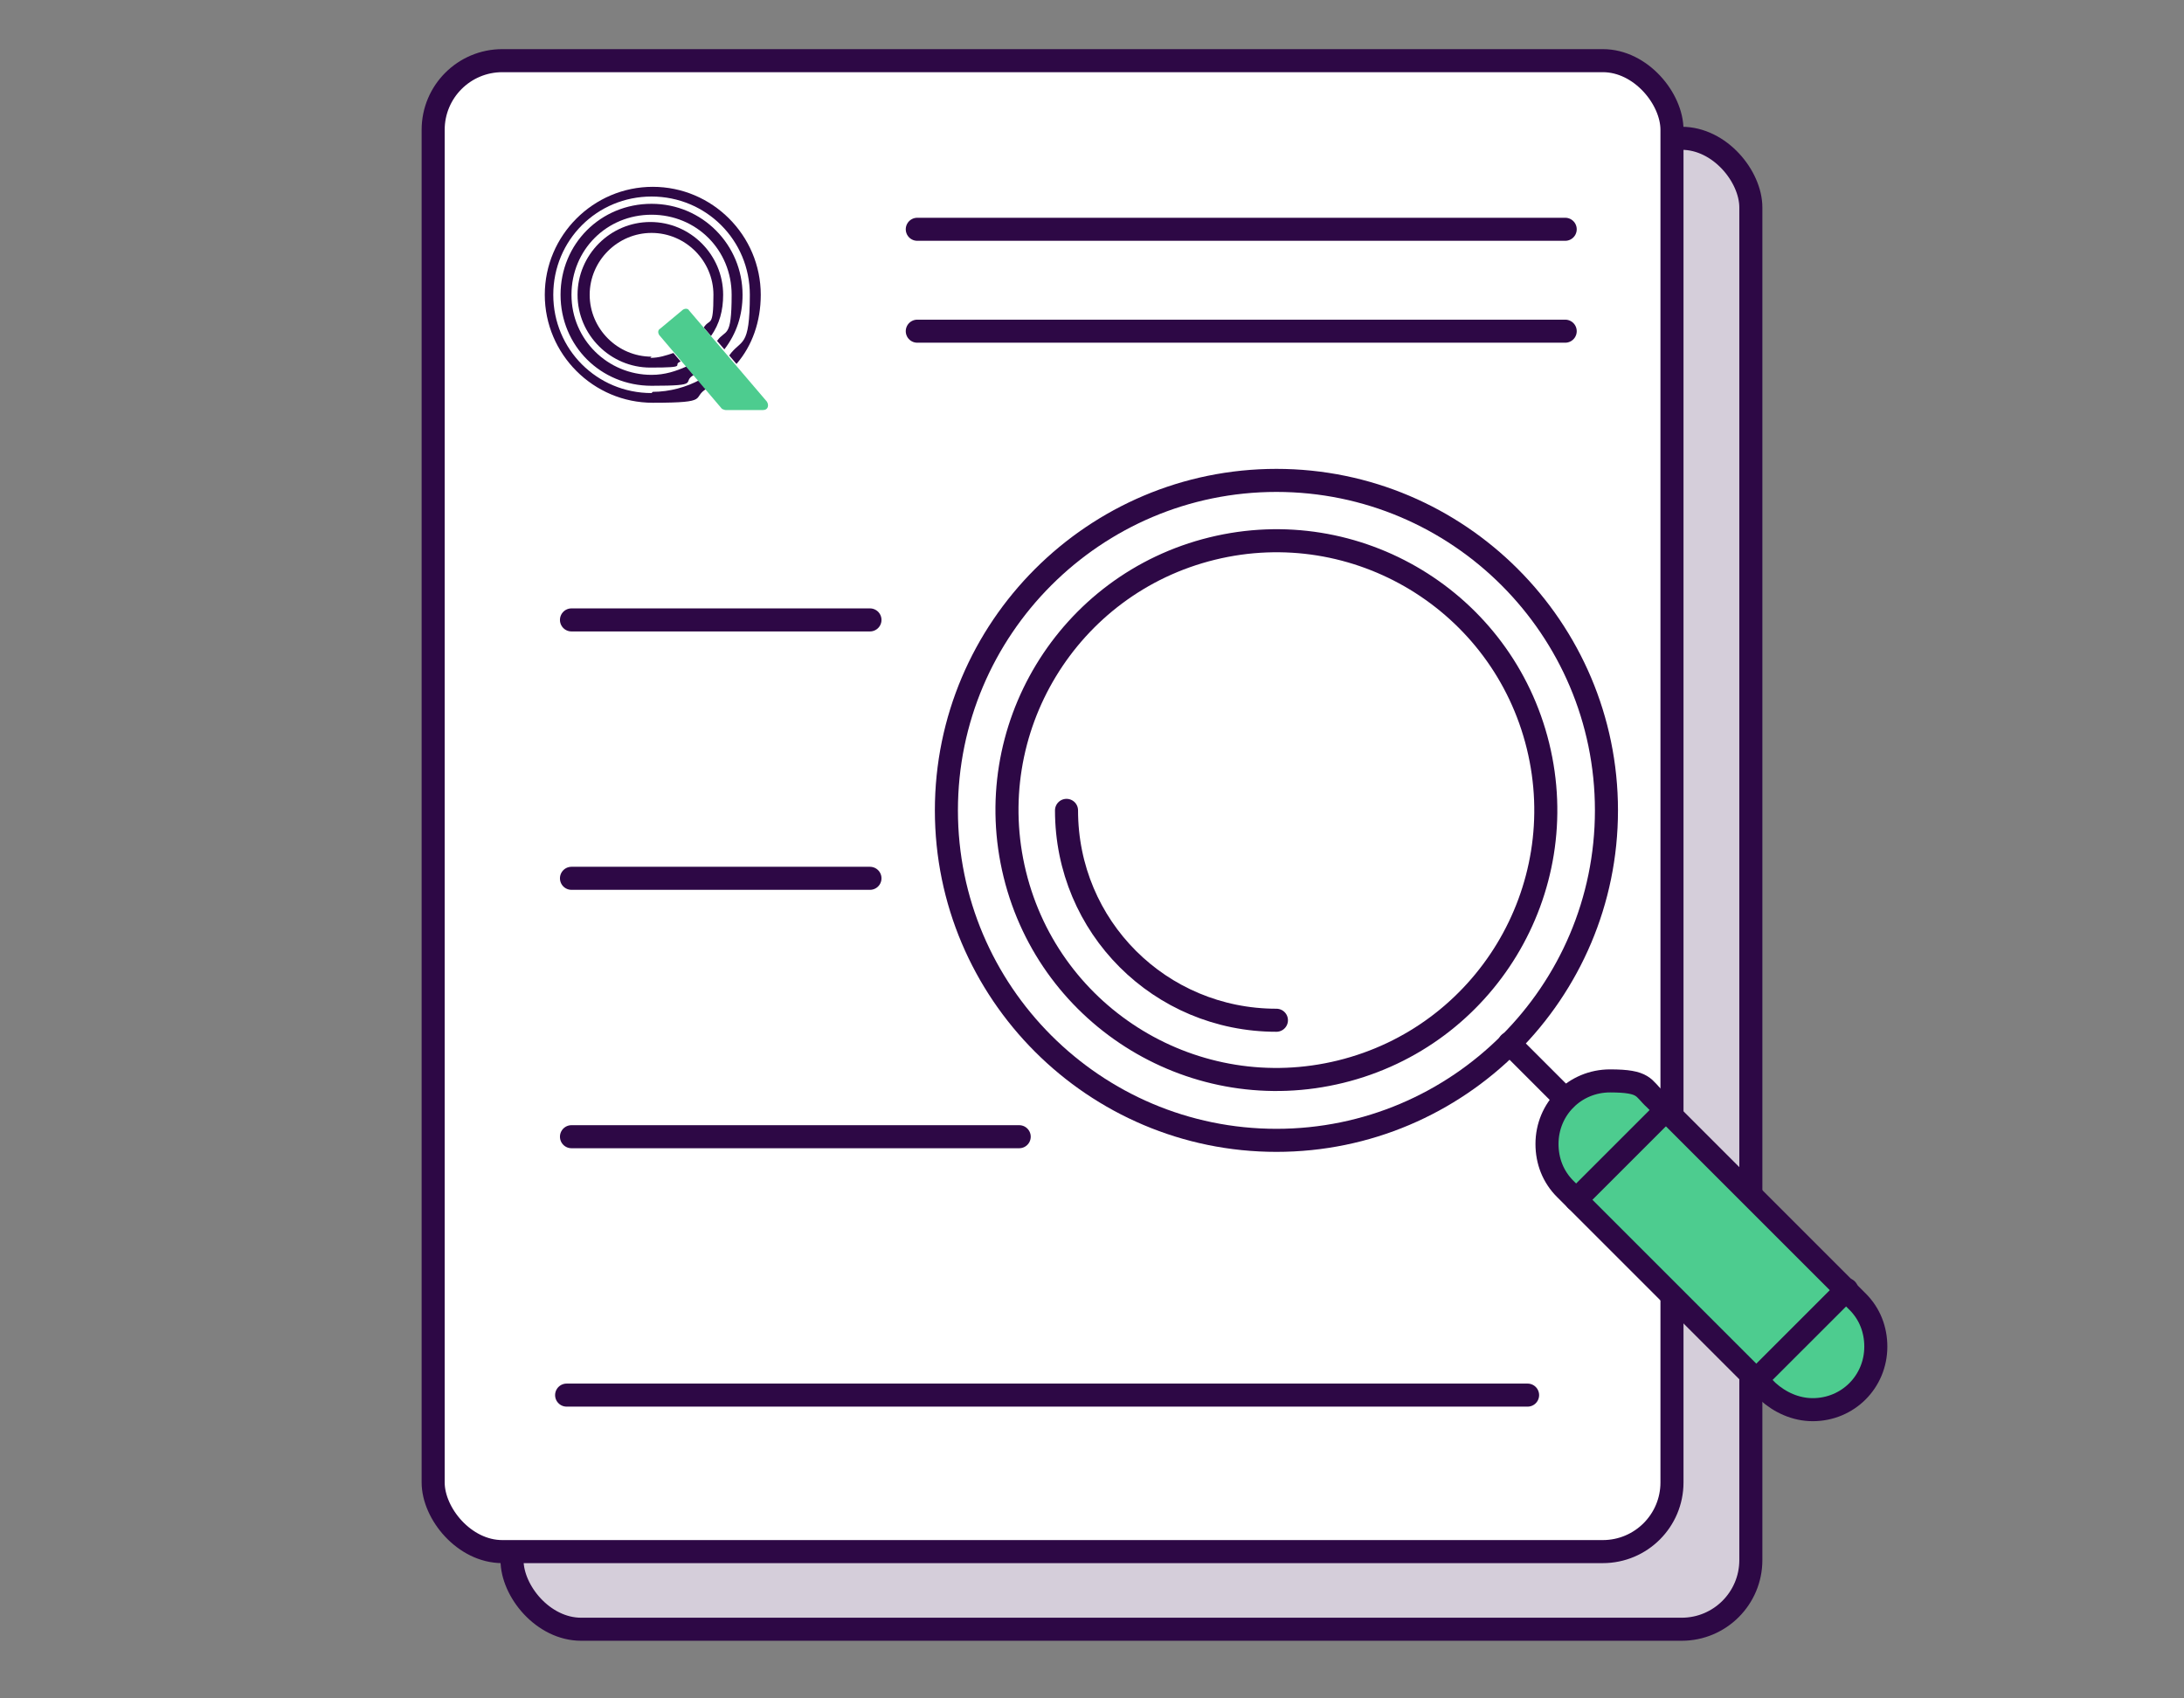
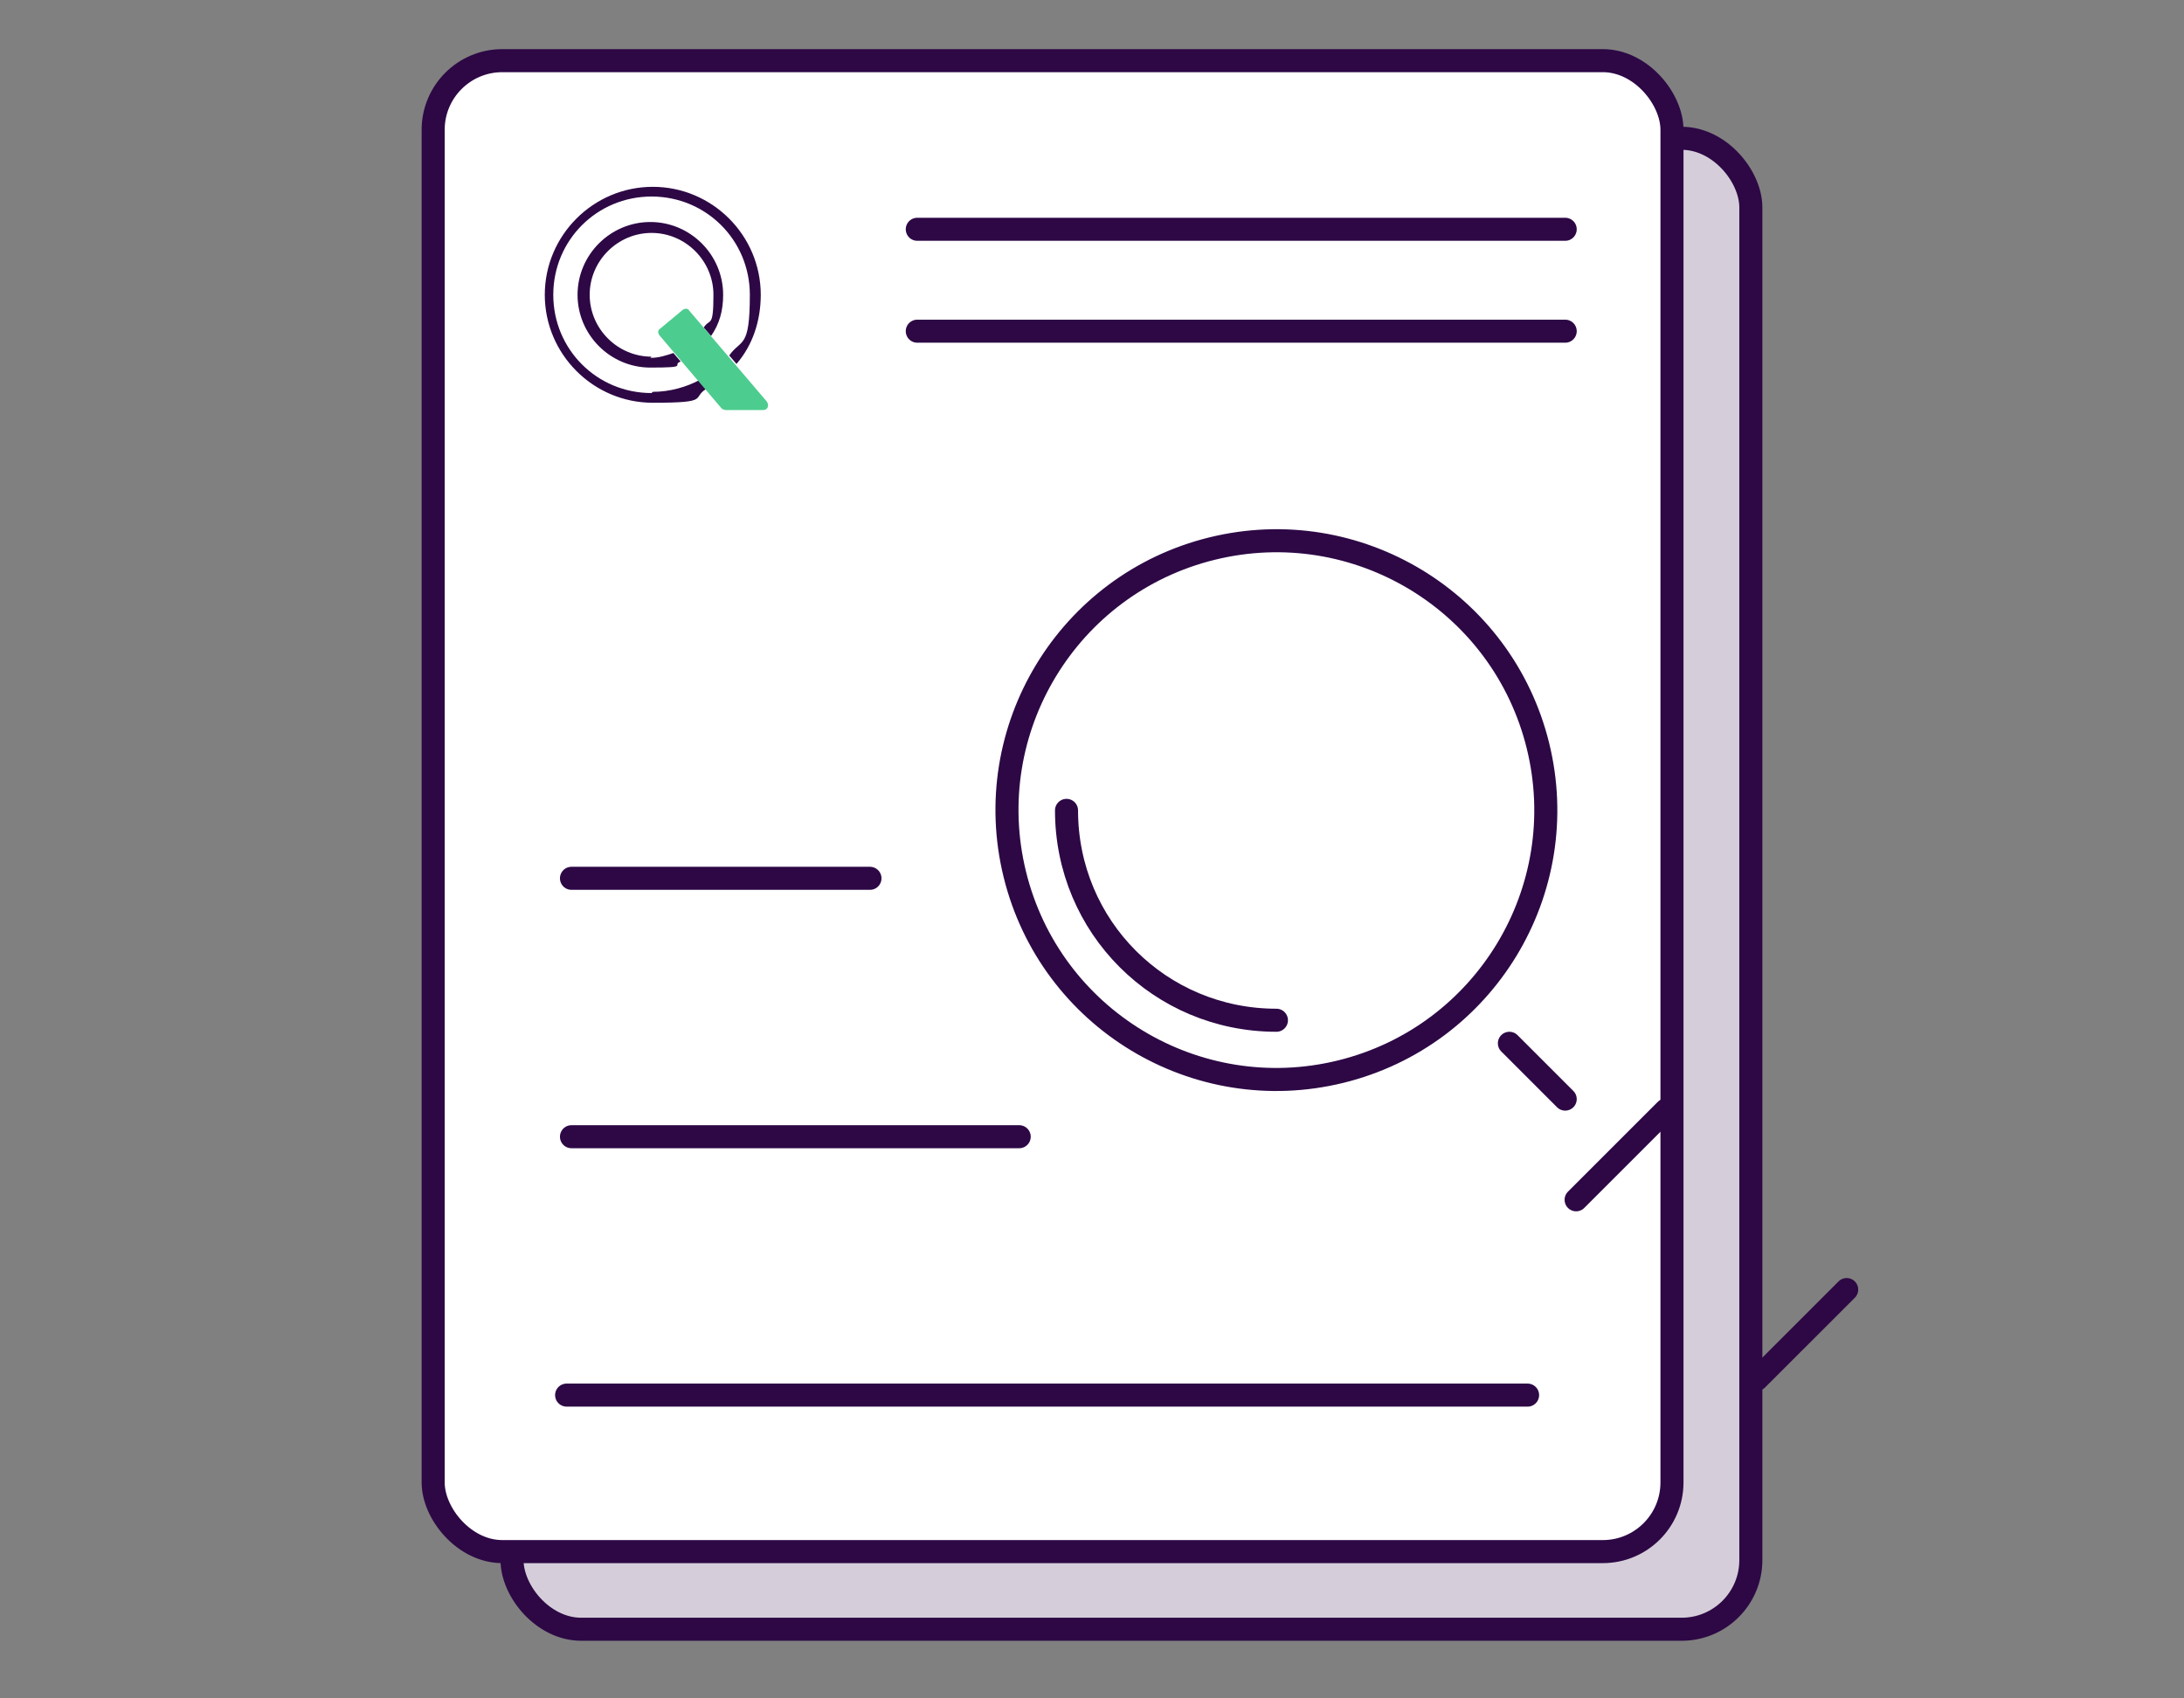
<svg xmlns="http://www.w3.org/2000/svg" id="Layer_1" width="180" height="140" version="1.1" viewBox="0 0 180 140">
  <rect x="0" y="0" width="180" height="140" fill="#808080" stroke="none" />
  <defs>
    <style>
      .st0, .st1, .st2 {
        stroke: #2d0845;
        stroke-linecap: round;
        stroke-linejoin: round;
        stroke-width: 1.9px;
      }

      .st0, .st3 {
        fill: #fff;
      }

      .st4 {
        fill: #4dcc8f;
      }

      .st1 {
        fill: #d5ceda;
      }

      .st5 {
        fill: #2e0845;
      }

      .st2 {
        fill: none;
      }
    </style>
  </defs>
  <rect class="st1" x="42.2" y="11.4" width="102.1" height="122.9" rx="5.7" ry="5.7" />
  <rect class="st0" x="35.7" y="5" width="102.1" height="122.9" rx="5.7" ry="5.7" />
  <path class="st3" d="M105.2,39.6c-15,0-27.2,12.2-27.2,27.2s12.2,27.2,27.2,27.2,27.2-12.2,27.2-27.2-12.2-27.2-27.2-27.2M105.2,89c-12.3,0-22.2-10-22.2-22.2s10-22.2,22.2-22.2,22.2,10,22.2,22.2-10,22.2-22.2,22.2" />
-   <path class="st4" d="M149.4,116.2h0c-1.4,0-2.7-.6-3.7-1.5l-16.7-16.7c-1-1-1.5-2.3-1.5-3.7,0-2.9,2.3-5.2,5.2-5.2s2.7.6,3.7,1.5l16.7,16.7c1,1,1.5,2.3,1.5,3.7,0,2.9-2.3,5.2-5.2,5.2" />
  <line class="st2" x1="124.4" y1="86" x2="129" y2="90.6" />
  <line class="st2" x1="137.3" y1="91.5" x2="129.9" y2="98.9" />
  <line class="st2" x1="152.2" y1="106.3" x2="144.8" y2="113.7" />
  <g>
    <path class="st5" d="M53.7,29.4c-2.8,0-5.1-2.3-5.1-5.1s2.3-5.1,5.1-5.1,5.1,2.3,5.1,5.1-.3,1.9-.8,2.7l.6.7c.7-1,1-2.1,1-3.4,0-3.3-2.7-6-6-6s-6,2.7-6,6,2.7,6,6,6,1.7-.2,2.5-.5l-.6-.7c-.6.2-1.2.4-1.9.4" />
-     <path class="st5" d="M53.7,30.9c-3.6,0-6.6-2.9-6.6-6.6s2.9-6.6,6.6-6.6,6.6,2.9,6.6,6.6-.5,2.8-1.2,3.8l.6.7c1-1.3,1.5-2.8,1.5-4.5,0-4.1-3.3-7.5-7.5-7.5s-7.5,3.3-7.5,7.5,3.3,7.5,7.5,7.5,2.4-.3,3.5-.9l-.6-.7c-.9.4-1.8.7-2.9.7" />
    <path class="st5" d="M53.7,32.4c-4.5,0-8.1-3.6-8.1-8.1s3.6-8.1,8.1-8.1,8.1,3.6,8.1,8.1-.7,3.6-1.7,5l.6.7c1.3-1.5,2-3.5,2-5.7,0-4.9-4-8.9-8.9-8.9s-8.9,4-8.9,8.9,4,8.9,8.9,8.9,3.1-.4,4.5-1.2l-.6-.7c-1.1.6-2.5,1-3.9,1" />
    <path class="st4" d="M63.2,33.1l-6.4-7.5c-.1-.2-.4-.2-.6,0l-1.8,1.5c-.2.1-.2.4,0,.6l5.1,6c0,0,.2.1.3.1h3.1c.4,0,.5-.4.3-.7" />
  </g>
  <line class="st2" x1="75.6" y1="18.9" x2="129" y2="18.9" />
  <line class="st2" x1="75.6" y1="27.3" x2="129" y2="27.3" />
-   <line class="st2" x1="47.1" y1="51.1" x2="71.7" y2="51.1" />
  <line class="st2" x1="47.1" y1="72.4" x2="71.7" y2="72.4" />
  <line class="st2" x1="47.1" y1="93.7" x2="84" y2="93.7" />
  <line class="st2" x1="46.7" y1="115" x2="125.9" y2="115" />
-   <path class="st2" d="M105.2,94c15,0,27.2-12.2,27.2-27.2s-12.2-27.2-27.2-27.2-27.2,12.2-27.2,27.2,12.2,27.2,27.2,27.2Z" />
  <circle class="st2" cx="105.2" cy="66.8" r="22.2" transform="translate(-12.9 27) rotate(-13.8)" />
  <path class="st2" d="M87.9,66.8c0,9.6,7.7,17.3,17.3,17.3" />
-   <path class="st2" d="M149.4,116.2h0c-1.4,0-2.7-.6-3.7-1.5l-16.7-16.7c-1-1-1.5-2.3-1.5-3.7,0-2.9,2.3-5.2,5.2-5.2s2.7.6,3.7,1.5l16.7,16.7c1,1,1.5,2.3,1.5,3.7,0,2.9-2.3,5.2-5.2,5.2Z" />
</svg>